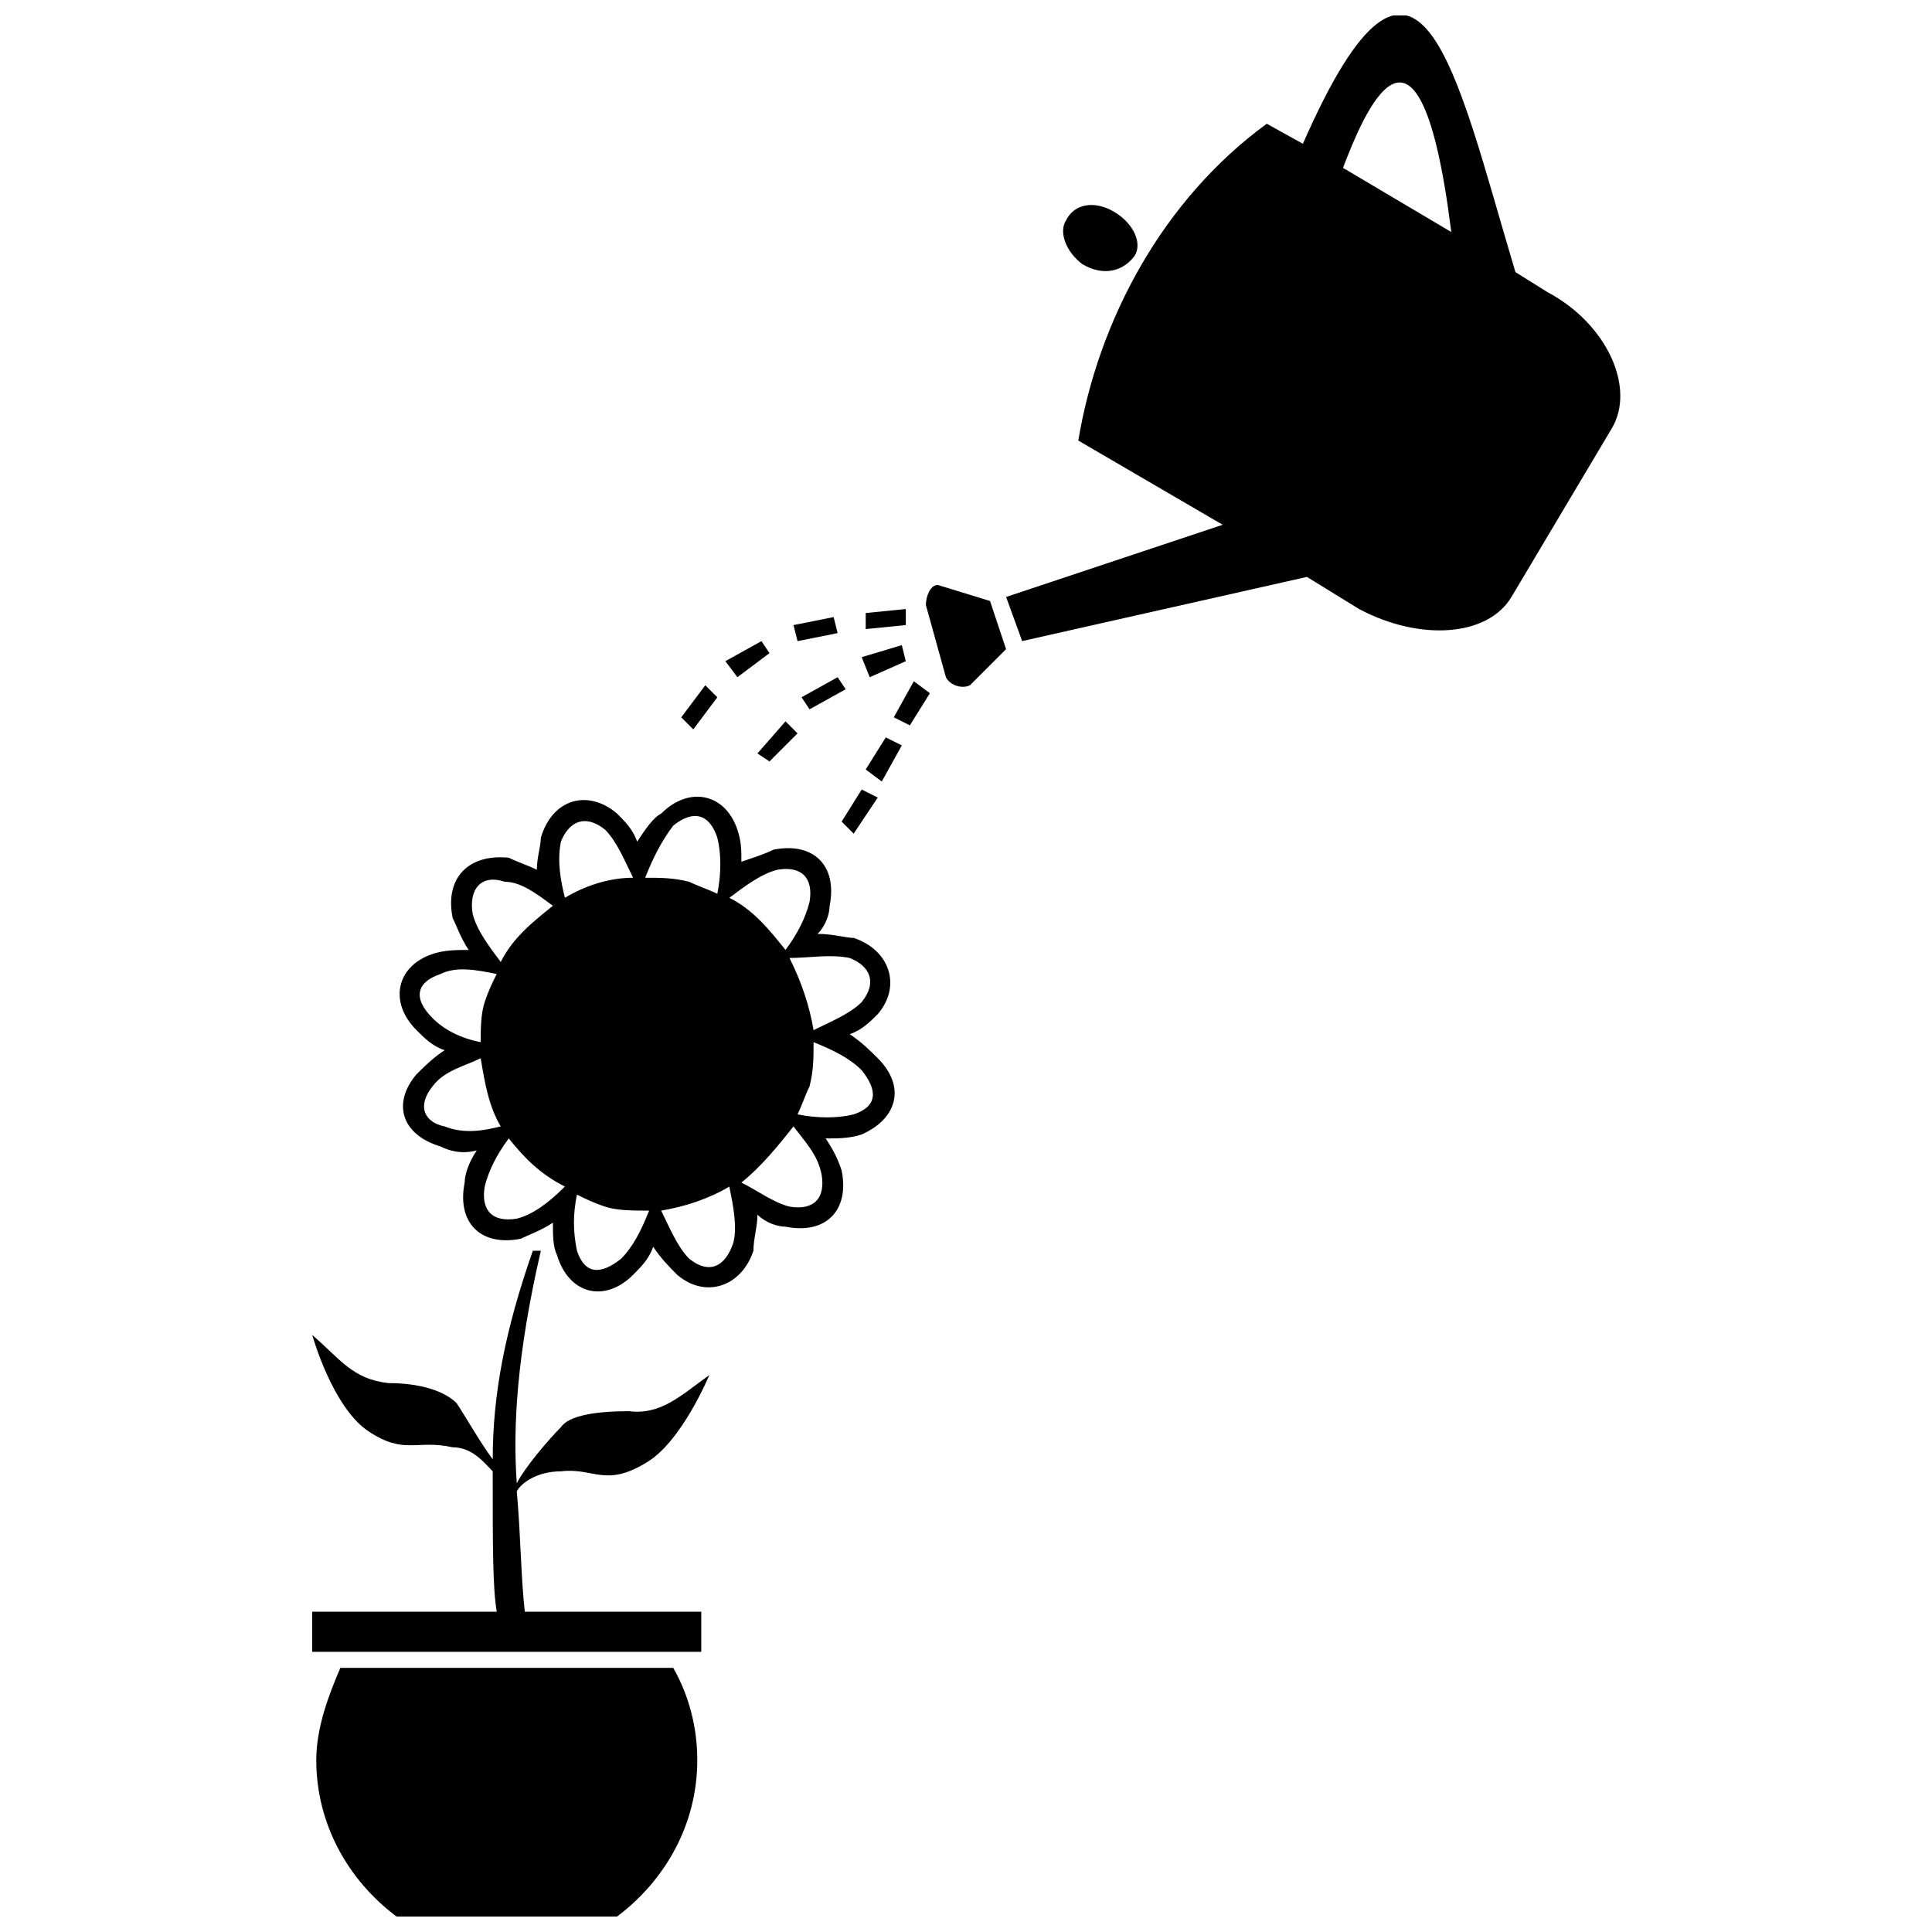
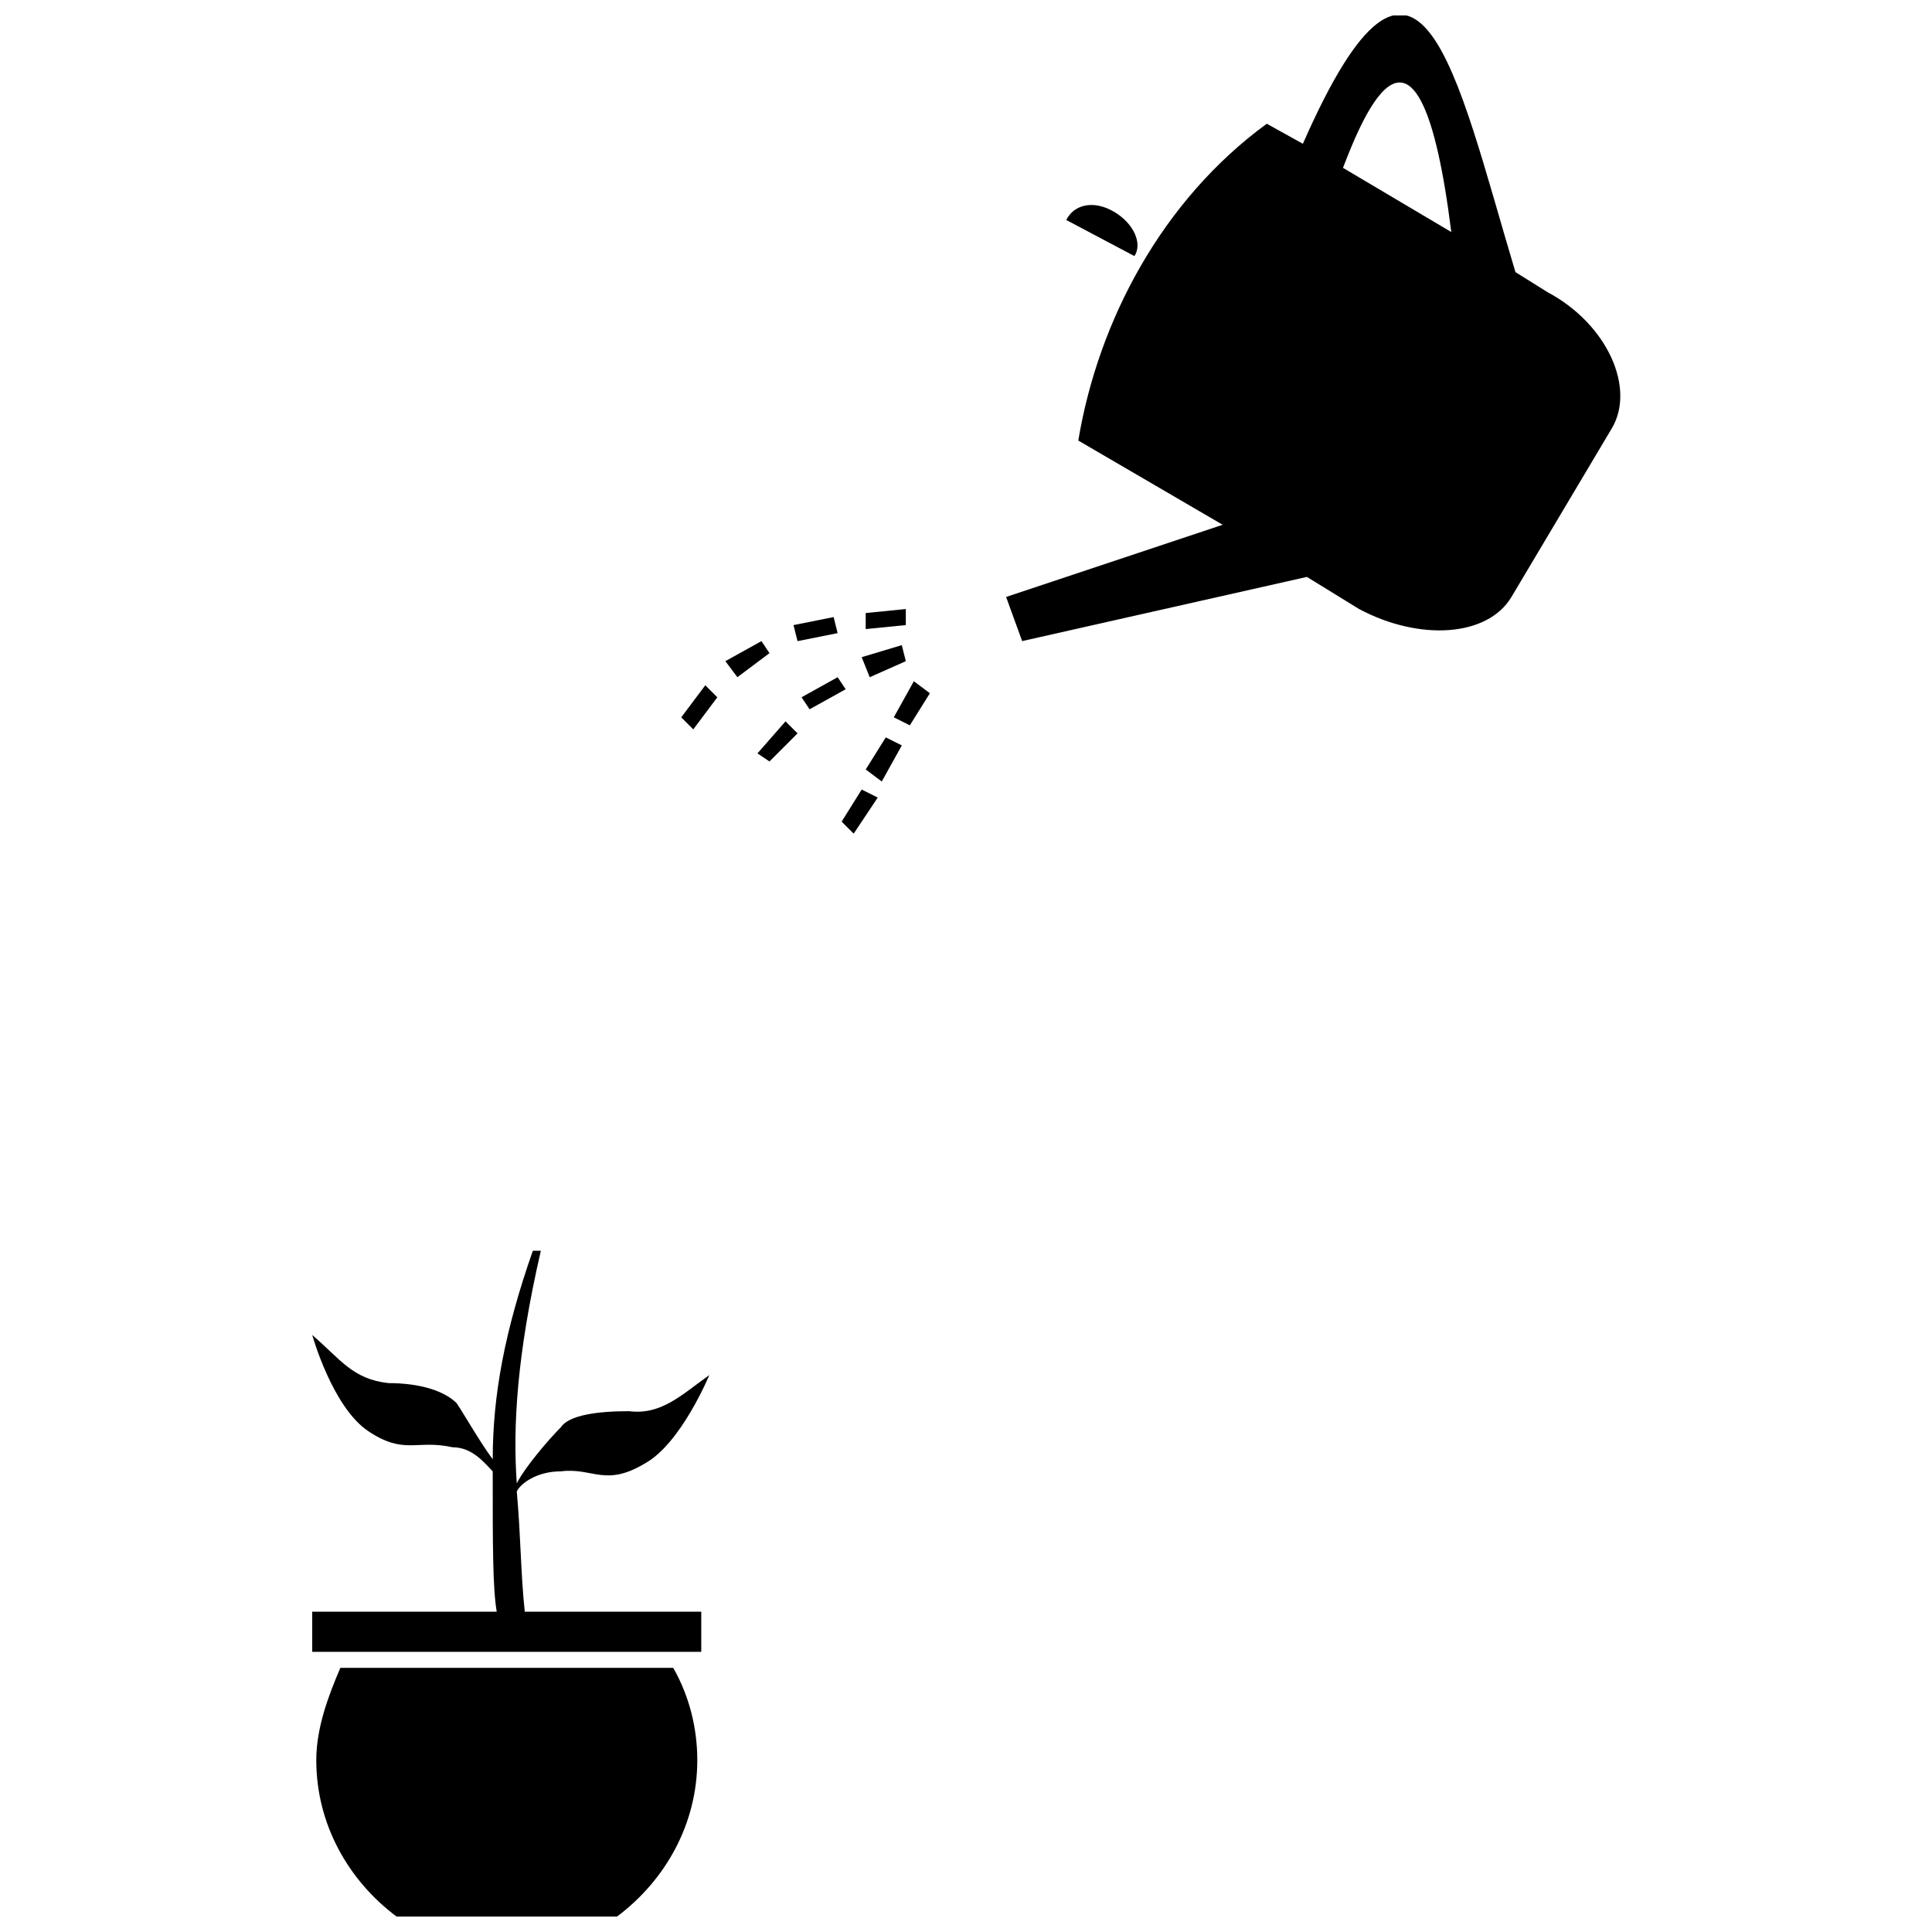
<svg xmlns="http://www.w3.org/2000/svg" width="800px" height="800px" version="1.1" viewBox="144 144 512 512">
  <defs>
    <clipPath id="b">
      <path d="m410 148.09h164v165.91h-164z" />
    </clipPath>
    <clipPath id="a">
      <path d="m227 586h102v65.902h-102z" />
    </clipPath>
  </defs>
  <g clip-path="url(#b)">
    <path d="m479.71 176.79 9.566 5.312c30.824-70.152 40.391-19.133 56.332 34.012l8.504 5.312c15.941 8.504 23.383 25.508 17.008 36.137l-26.57 44.641c-6.379 10.629-24.445 11.691-40.391 3.188l-13.816-8.504-75.465 17.008-4.25-11.691 57.395-19.133-38.266-22.32c5.312-31.887 22.32-63.773 49.957-83.969zm20.195 11.691 28.699 17.008c-8.504-68.023-23.383-30.824-28.699-17.008z" fill-rule="evenodd" />
  </g>
-   <path d="m394.68 323.47-5.312-19.133c0-2.125 1.062-5.312 3.188-5.312l13.816 4.25 4.25 12.754-9.566 9.566c-2.125 1.062-5.312 0-6.379-2.125z" fill-rule="evenodd" />
-   <path d="m426.57 202.3c2.125-4.25 7.441-5.312 12.754-2.125s7.441 8.504 5.312 11.691c-3.188 4.25-8.504 5.312-13.816 2.125-4.25-3.188-6.379-8.504-4.25-11.691z" fill-rule="evenodd" />
+   <path d="m426.57 202.3c2.125-4.25 7.441-5.312 12.754-2.125s7.441 8.504 5.312 11.691z" fill-rule="evenodd" />
  <path d="m384.05 309.65-10.629 1.062v-4.25l10.629-1.062z" />
  <path d="m365.98 311.78-10.629 2.129-1.062-4.254 10.629-2.125z" />
  <path d="m384.05 319.22-9.566 4.25-2.125-5.312 10.629-3.188z" />
  <path d="m368.11 326.66-9.566 5.312-2.125-3.188 9.562-5.316z" />
  <path d="m390.43 327.72-5.316 8.504-4.25-2.129 5.312-9.562z" />
  <path d="m382.99 341.54-5.312 9.566-4.254-3.188 5.316-8.504z" />
  <path d="m376.61 355.36-6.375 9.566-3.188-3.188 5.312-8.504z" />
  <path d="m355.36 338.35-7.438 7.441-3.191-2.129 7.441-8.5z" />
  <path d="m347.92 317.09-8.504 6.375-3.188-4.25 9.566-5.312z" />
  <path d="m334.1 328.79-6.375 8.504-3.188-3.191 6.375-8.5z" />
  <path d="m287.33 475.46c-6.379 27.637-7.441 46.766-6.379 61.648 2.125-4.25 8.504-11.691 11.691-14.879 2.125-3.188 9.566-4.25 18.07-4.25 8.504 1.062 13.816-4.25 21.258-9.566 0 0-7.441 18.07-17.008 23.383-10.629 6.379-13.816 1.062-22.32 2.125-6.379 0-10.629 3.188-11.691 5.312 1.062 11.691 1.062 22.32 2.125 31.887h46.766v10.629h-103.1v-10.629h48.895c-1.062-6.379-1.062-17.008-1.062-37.199-2.125-2.125-5.312-6.379-10.629-6.379-9.566-2.125-12.754 2.125-22.32-4.25-9.566-6.379-14.879-25.508-14.879-25.508 7.441 6.379 10.629 11.691 20.195 12.754 8.504 0 14.879 2.125 18.07 5.312 2.125 3.188 6.379 10.629 9.566 14.879 0-17.008 3.188-34.012 10.629-55.27z" fill-rule="evenodd" />
  <g clip-path="url(#a)">
    <path d="m322.41 586c4.25 7.441 6.379 15.941 6.379 24.445 0 17.008-8.504 31.887-21.258 41.453h-58.457c-12.754-9.566-21.258-24.445-21.258-41.453 0-8.504 3.188-17.008 6.379-24.445h88.219z" fill-rule="evenodd" />
  </g>
-   <path d="m312.84 367.05c2.125-3.188 4.25-6.379 6.379-7.441 7.441-7.441 17.008-5.312 20.195 4.25 1.062 3.188 1.062 5.312 1.062 8.504 3.188-1.062 6.379-2.125 8.504-3.188 10.629-2.125 17.008 4.25 14.879 14.879 0 2.125-1.062 5.312-3.188 7.441 4.25 0 7.441 1.062 9.566 1.062 9.566 3.188 12.754 12.754 6.379 20.195-2.125 2.125-4.25 4.25-7.441 5.312 3.188 2.125 5.312 4.25 7.441 6.379 7.441 7.441 5.312 15.941-4.25 20.195-3.188 1.062-6.379 1.062-9.566 1.062 2.125 3.188 3.188 5.312 4.25 8.504 2.125 10.629-4.25 17.008-14.879 14.879-2.125 0-5.312-1.062-7.441-3.188 0 3.188-1.062 6.379-1.062 9.566-3.188 9.566-12.754 12.754-20.195 6.379-2.125-2.125-4.25-4.25-6.379-7.441-1.062 3.188-3.188 5.312-5.312 7.441-7.441 7.441-17.008 5.312-20.195-5.312-1.062-2.125-1.062-5.312-1.062-8.504-3.188 2.125-6.379 3.188-8.504 4.25-10.629 2.125-17.008-4.25-14.879-14.879 0-2.125 1.062-5.312 3.188-8.504-4.25 1.062-7.441 0-9.566-1.062-10.629-3.188-12.754-11.691-6.379-19.133 2.125-2.125 4.25-4.25 7.441-6.379-3.188-1.062-5.312-3.188-7.441-5.312-7.441-7.441-5.312-17.008 4.25-20.195 3.188-1.062 6.379-1.062 9.566-1.062-2.125-3.188-3.188-6.379-4.25-8.504-2.125-10.629 4.25-17.008 14.879-15.941 2.125 1.062 5.312 2.125 7.441 3.188 0-3.188 1.062-6.379 1.062-8.504 3.188-10.629 12.754-12.754 20.195-6.379 2.125 2.125 4.25 4.25 5.312 7.441zm13.816 10.629c2.125 1.062 5.312 2.125 7.441 3.188 1.062-5.312 1.062-10.629 0-14.879-2.125-6.379-6.379-7.441-11.691-3.188-3.188 4.25-5.312 8.504-7.441 13.816 4.25 0 7.441 0 11.691 1.062zm10.629 4.25c6.379 3.188 10.629 8.504 14.879 13.816 3.188-4.25 5.312-8.504 6.379-12.754 1.062-6.379-2.125-9.566-8.504-8.504-4.25 1.062-8.504 4.25-12.754 7.441zm15.941 15.941c3.188 6.379 5.312 12.754 6.379 19.133 4.25-2.125 9.566-4.25 12.754-7.441 4.25-5.312 2.125-9.566-3.188-11.691-5.312-1.062-10.629 0-15.941 0zm6.379 22.32c0 4.25 0 7.441-1.062 11.691-1.062 2.125-2.125 5.312-3.188 7.441 5.312 1.062 10.629 1.062 14.879 0 6.379-2.125 6.379-6.379 2.125-11.691-3.188-3.188-7.441-5.312-12.754-7.441zm-5.312 22.32c-4.25 5.312-8.504 10.629-13.816 14.879 4.25 2.125 8.504 5.312 12.754 6.379 6.379 1.062 9.566-2.125 8.504-8.504-1.062-5.312-4.25-8.504-7.441-12.754zm-17.008 15.941c-5.312 3.188-11.691 5.312-18.07 6.379 2.125 4.25 4.25 9.566 7.441 12.754 5.312 4.25 9.566 2.125 11.691-4.25 1.062-4.25 0-9.566-1.062-14.879zm-21.258 6.379c-4.25 0-8.504 0-11.691-1.062s-5.312-2.125-7.441-3.188c-1.062 5.312-1.062 9.566 0 14.879 2.125 6.379 6.379 6.379 11.691 2.125 3.188-3.188 5.312-7.441 7.441-12.754zm-22.32-6.379c-6.379-3.188-10.629-7.441-14.879-12.754-3.188 4.25-5.312 8.504-6.379 12.754-1.062 6.379 2.125 9.566 8.504 8.504 4.25-1.062 8.504-4.25 12.754-8.504zm-17.008-15.941c-3.188-5.312-4.25-11.691-5.312-18.07-4.25 2.125-9.566 3.188-12.754 7.441-4.25 5.312-2.125 9.566 3.188 10.629 5.312 2.125 10.629 1.062 14.879 0zm-5.312-22.32c0-3.188 0-7.441 1.062-10.629s2.125-5.312 3.188-7.441c-5.312-1.062-10.629-2.125-14.879 0-6.379 2.125-7.441 6.379-2.125 11.691 3.188 3.188 7.441 5.312 12.754 6.379zm5.312-21.258c3.188-6.379 8.504-10.629 13.816-14.879-4.25-3.188-8.504-6.379-12.754-6.379-6.379-2.125-9.566 2.125-8.504 8.504 1.062 4.25 4.25 8.504 7.441 12.754zm17.008-17.008c5.312-3.188 11.691-5.312 18.07-5.312-2.125-4.25-4.25-9.566-7.441-12.754-5.312-4.25-9.566-2.125-11.691 3.188-1.062 5.312 0 10.629 1.062 14.879z" />
</svg>